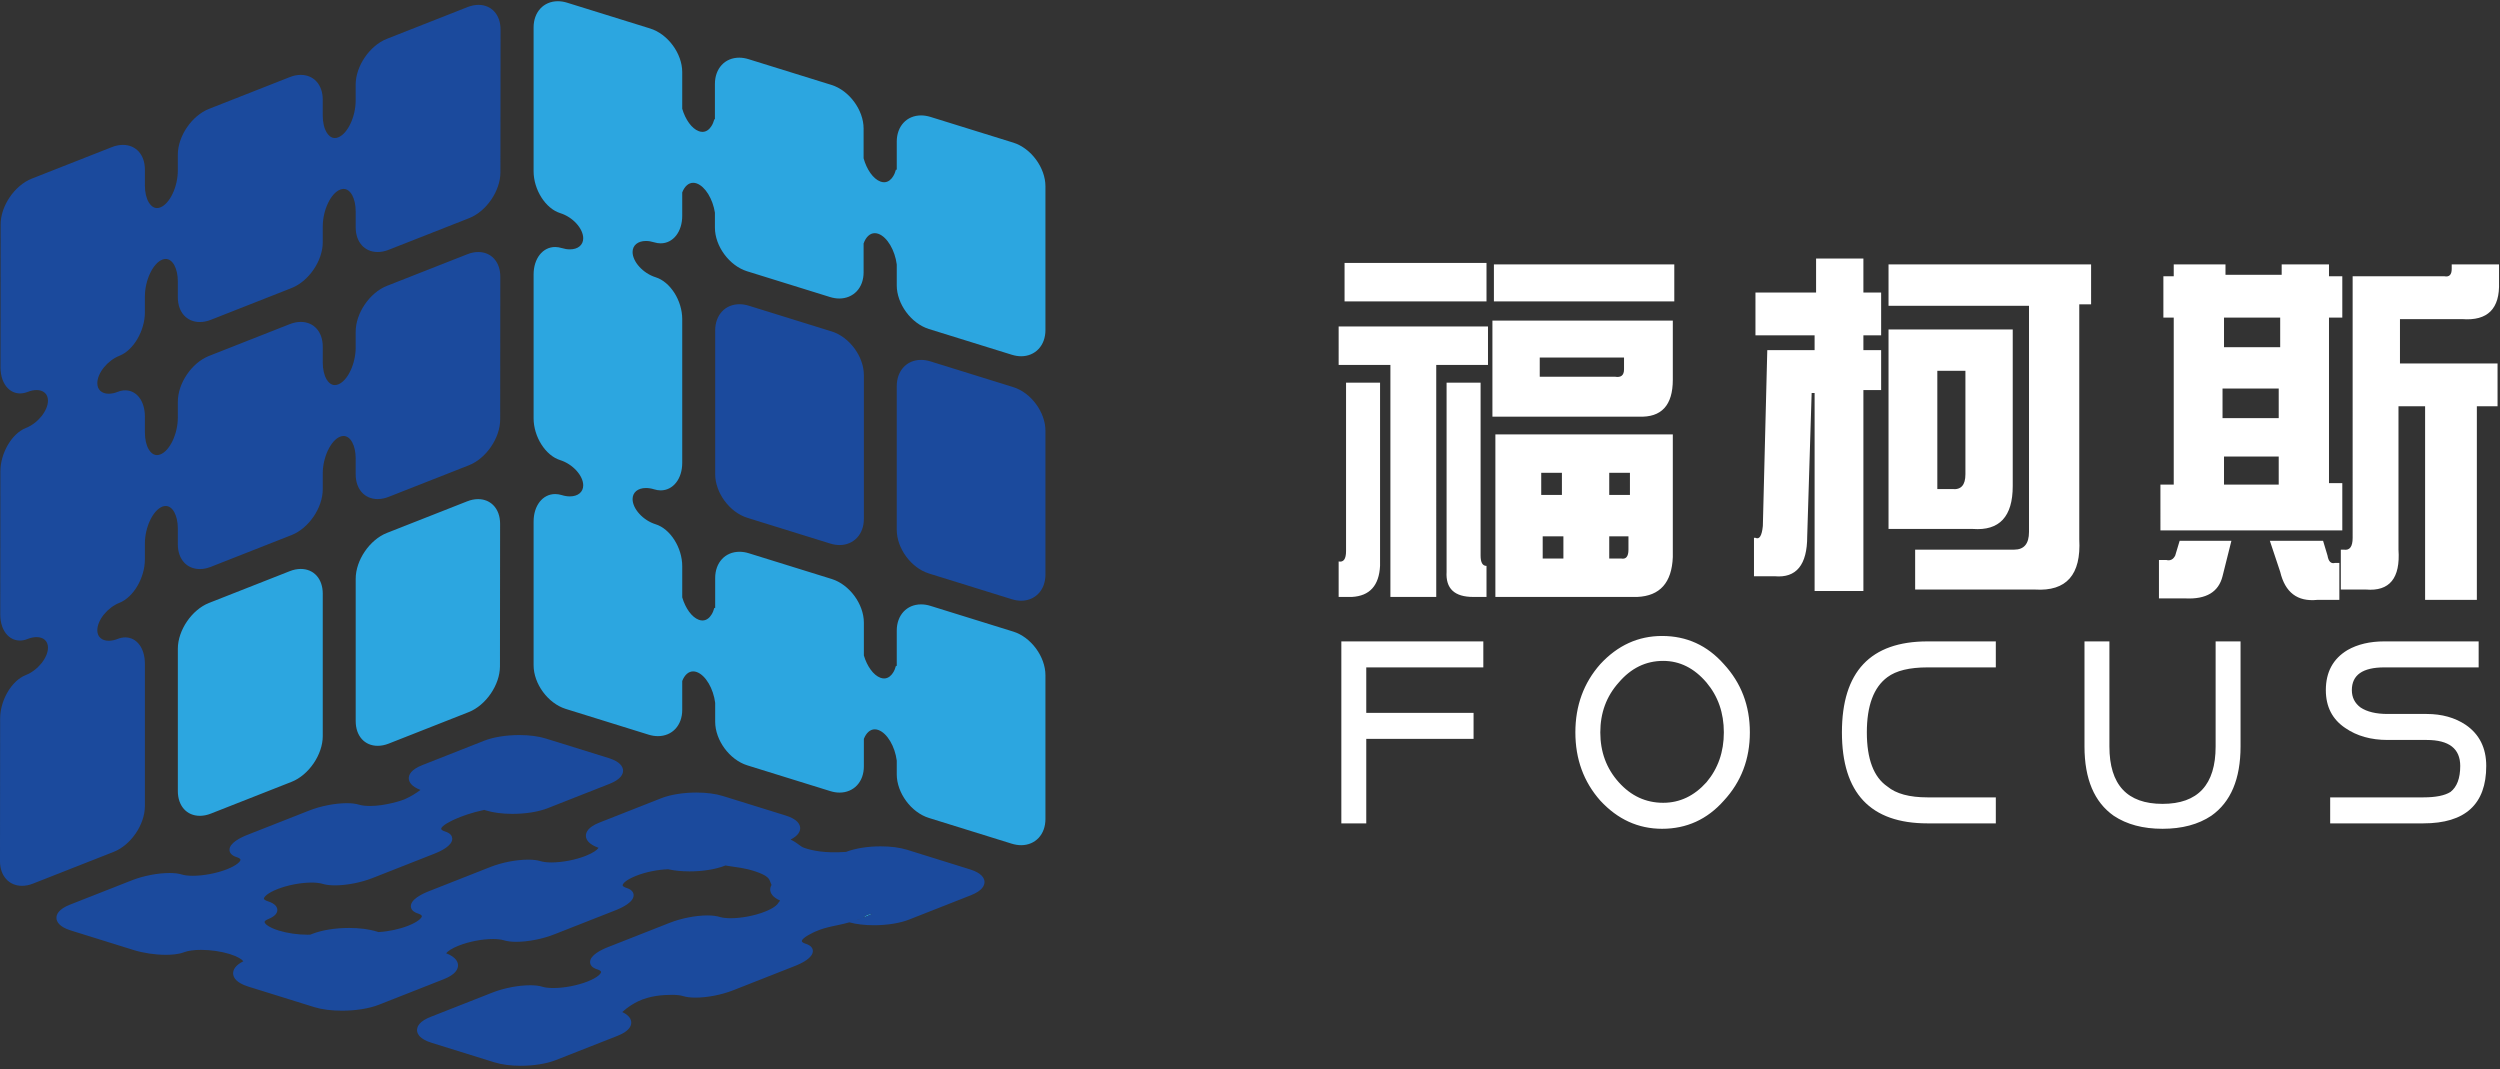
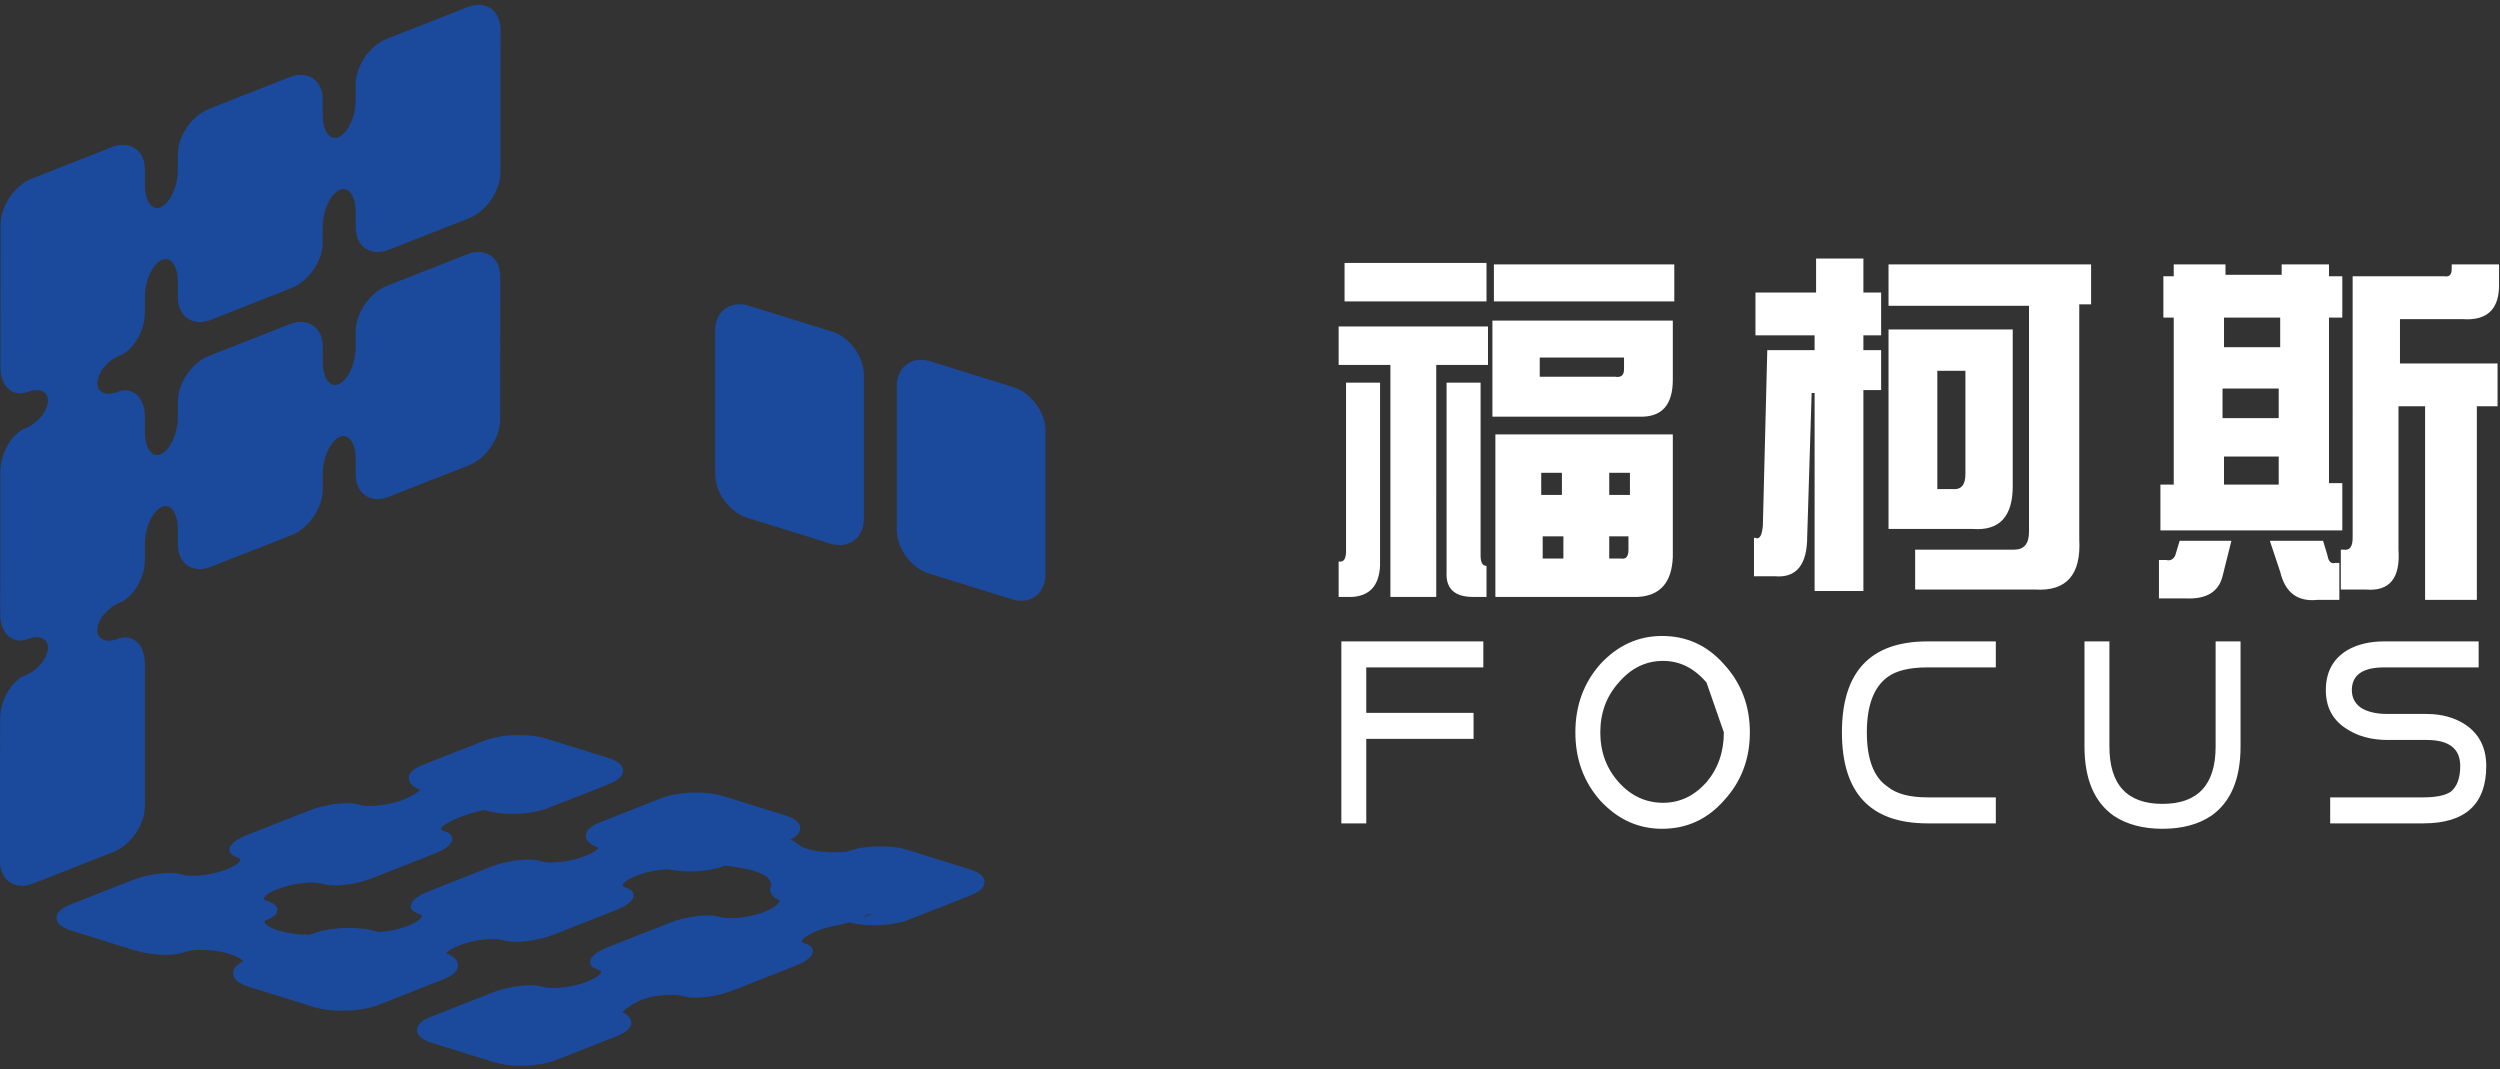
<svg xmlns="http://www.w3.org/2000/svg" version="1.1" id="图层_1" x="0px" y="0px" width="739px" height="316px" viewBox="0 0 739 316" enable-background="new 0 0 739 316" xml:space="preserve">
  <rect x="0" y="0" width="739" height="316" fill="#333333" stroke="none" />
-   <path fill="#2CA6E0" d="M255.358,117.54c-0.009-0.332-0.017-0.732,0-1.183V117.54z M272.273,178.656c0.895,0,1.822,0.144,2.75,0.434  l24.517,7.615c5.235,1.633,9.492,7.411,9.492,12.898v42.475c0,2.254-0.697,4.193-2.025,5.615c-1.294,1.377-3.124,2.144-5.151,2.144  c-0.902,0-1.83-0.153-2.758-0.435l-24.525-7.622c-5.235-1.625-9.492-7.403-9.492-12.89v-4.06c-0.536-4.169-2.801-8.083-5.414-9.036  c-0.374-0.136-0.74-0.204-1.089-0.204c-1.389,0-2.537,1.08-3.219,2.825v8.107c0,2.256-0.697,4.195-2.025,5.617  c-1.294,1.387-3.125,2.151-5.151,2.151c-0.902,0-1.83-0.153-2.758-0.442l-24.526-7.615c-5.234-1.633-9.492-7.41-9.492-12.898v-5.572  c-0.527-4.195-2.8-8.144-5.431-9.104c-0.366-0.136-0.731-0.196-1.081-0.196c-1.396,0-2.554,1.089-3.227,2.842v8.543  c0,4.569-2.954,7.752-7.185,7.752c-0.894,0-1.821-0.146-2.759-0.435l-24.5-7.615c-5.235-1.634-9.492-7.411-9.492-12.899v-42.482  c0-4.713,2.673-8.125,6.368-8.125c0.63,0,1.285,0.102,1.941,0.298c0.825,0.263,1.643,0.391,2.409,0.391  c2.399,0,3.949-1.276,3.949-3.267c0-2.893-3.124-6.296-6.802-7.454c-4.333-1.344-7.866-6.891-7.866-12.379V81.149  c0-4.714,2.673-8.134,6.368-8.134c0.63,0,1.285,0.111,1.941,0.306c0.825,0.255,1.643,0.392,2.409,0.392  c2.399,0,3.949-1.285,3.949-3.276c0-2.893-3.106-6.296-6.802-7.437c-4.333-1.352-7.866-6.908-7.866-12.396V8.121  c0-4.56,2.954-7.76,7.186-7.76c0.894,0,1.821,0.154,2.75,0.443l24.508,7.615c5.236,1.625,9.492,7.402,9.492,12.89v10.84  c0.937,3.182,2.801,5.862,4.903,6.628c0.366,0.136,0.732,0.204,1.081,0.204c1.294,0,2.146-0.919,2.64-1.693  c0.375-0.57,0.664-1.268,0.868-2.051c0.06,0.018,0.11,0.035,0.171,0.052V24.806c0-4.569,2.954-7.76,7.185-7.76  c0.894,0,1.821,0.154,2.758,0.443l24.518,7.615c5.235,1.634,9.491,7.411,9.491,12.89v8.798c0.911,3.293,2.818,6.083,4.973,6.875  c0.374,0.136,0.731,0.204,1.089,0.204c1.286,0,2.137-0.919,2.631-1.693c0.374-0.57,0.664-1.268,0.868-2.051  c0.077,0.026,0.162,0.051,0.238,0.077v-8.33c0-4.569,2.954-7.76,7.193-7.76c0.895,0,1.822,0.154,2.75,0.434l24.517,7.615  c5.235,1.634,9.492,7.42,9.492,12.899v42.483c0,2.246-0.697,4.194-2.025,5.607c-1.294,1.387-3.124,2.152-5.151,2.152  c-0.902,0-1.83-0.153-2.758-0.442l-24.525-7.615c-5.235-1.634-9.492-7.411-9.492-12.899v-6.185c-0.536-4.17-2.801-8.092-5.414-9.045  c-0.374-0.136-0.74-0.196-1.089-0.196c-1.448,0-2.632,1.166-3.296,3.038v8.517c0,2.255-0.697,4.194-2.025,5.615  c-1.303,1.379-3.133,2.145-5.159,2.145c-0.894,0-1.822-0.154-2.758-0.443l-24.518-7.615c-5.235-1.634-9.491-7.411-9.491-12.89  v-4.433c-0.63-4.016-2.827-7.7-5.355-8.628c-0.366-0.136-0.731-0.195-1.081-0.195c-1.396,0-2.554,1.089-3.227,2.85v6.909  c0,4.714-2.682,8.134-6.376,8.134c-0.63,0-1.285-0.102-1.941-0.306c-0.826-0.256-1.643-0.392-2.409-0.392  c-2.4,0-3.949,1.285-3.949,3.267c0,2.893,3.123,6.305,6.802,7.454c4.342,1.344,7.874,6.9,7.874,12.388v42.483  c0,4.713-2.682,8.134-6.376,8.134c-0.63,0-1.285-0.111-1.941-0.315c-0.826-0.255-1.643-0.383-2.409-0.383  c-2.4,0-3.949,1.285-3.949,3.276c0,2.884,3.106,6.296,6.802,7.436c4.342,1.353,7.874,6.918,7.874,12.397v9.215  c0.937,3.182,2.801,5.861,4.903,6.628c0.366,0.136,0.732,0.204,1.081,0.204c1.294,0,2.146-0.919,2.64-1.693  c0.375-0.57,0.664-1.268,0.868-2.051c0.085,0.025,0.161,0.051,0.246,0.077v-8.884c0-4.568,2.954-7.76,7.194-7.76  c0.895,0,1.821,0.146,2.749,0.435l24.519,7.614c5.234,1.635,9.491,7.42,9.491,12.899v9.7c0.937,3.165,2.801,5.828,4.896,6.594  c0.374,0.137,0.731,0.204,1.089,0.204c1.286,0,2.137-0.919,2.631-1.692c0.374-0.57,0.664-1.269,0.868-2.051  c0.077,0.025,0.162,0.051,0.238,0.076v-10.474C265.079,181.846,268.033,178.656,272.273,178.656z M138.56,210.495l-23.652,9.312  c-1.11,0.438-2.208,0.656-3.258,0.656c-3.893,0-6.505-2.936-6.505-7.308v-42.091c0-5.457,4.131-11.526,9.215-13.526l23.715-9.336  c1.109-0.441,2.211-0.66,3.261-0.66c1.754,0,3.301,0.615,4.464,1.773c1.328,1.336,2.033,3.247,2.029,5.535l-0.04,42.118  C147.783,202.426,143.644,208.491,138.56,210.495z M86.195,231.111L62.335,240.5c-1.11,0.438-2.208,0.656-3.257,0.656  c-3.894,0-6.507-2.936-6.507-7.309v-42.09c0-5.458,4.133-11.523,9.217-13.527l23.855-9.389c1.11-0.445,2.211-0.66,3.26-0.66  c3.894,0,6.507,2.937,6.507,7.305v42.098C95.41,223.042,91.278,229.107,86.195,231.111z M252.906,272.087  c0.732-0.237,1.362-0.46,1.84-0.63C253.962,271.764,253.349,271.977,252.906,272.087z M257.826,270.164  c-1.021,0.451-1.898,0.825-2.647,1.123c0.196-0.221,0.511-0.512,0.962-0.74C256.839,270.182,257.486,270.155,257.826,270.164z" />
  <path fill="#1B4A9D" d="M307.005,175.422c-1.298,1.385-3.127,2.15-5.153,2.15c-0.899,0-1.823-0.154-2.759-0.442l-24.521-7.614  c-5.236-1.633-9.49-7.41-9.49-12.896v-42.478c0-4.567,2.953-7.758,7.187-7.758c0.896,0,1.822,0.15,2.754,0.438l24.516,7.615  c5.238,1.632,9.495,7.413,9.495,12.895v42.479C309.033,172.063,308.337,174.005,307.005,175.422z M286.719,256.984  c3.474,1.08,4.257,2.595,4.299,3.666c0.034,1.082-0.629,2.647-4.018,3.982l-18.261,7.19c-2.724,1.071-6.512,1.676-10.402,1.676  c-2.725,0-5.218-0.289-7.271-0.858c-4.163,1.164-6.436,1.164-10.054,2.73c-0.34,0.145-4.026,1.82-3.992,2.833  c0.008,0.256,0.451,0.553,1.123,0.766c1.72,0.528,2.104,1.431,2.137,2.093c0.068,2.068-3.276,3.693-5.285,4.477l-18.244,7.181  c-3.413,1.345-7.688,2.179-11.169,2.179c-1.455,0-2.664-0.153-3.592-0.435c-0.81-0.255-1.95-0.391-3.27-0.391  c-2.835,0-6.64,0.263-10.113,1.931c-1.2,0.579-2.902,1.549-4.674,3.157c2.104,0.987,2.63,2.161,2.664,3.037  c0.035,1.081-0.63,2.646-4.018,3.981l-18.243,7.174c-2.725,1.08-6.512,1.692-10.395,1.692c0,0,0,0-0.009,0  c-2.962,0-5.661-0.356-7.806-1.021l-18.541-5.77c-1.745-0.536-2.801-1.191-3.44-1.838c-0.024-0.025-0.051-0.051-0.076-0.076  c-0.067-0.076-0.128-0.152-0.187-0.221c-0.154-0.196-0.273-0.393-0.358-0.579c-0.033-0.06-0.06-0.128-0.085-0.187  c-0.102-0.273-0.152-0.528-0.162-0.767c0-0.085,0-0.179,0.01-0.264c0.067-1.072,0.876-2.511,4.009-3.735l18.243-7.173  c3.405-1.344,7.688-2.169,11.169-2.169c1.448,0,2.665,0.136,3.602,0.434c0.817,0.256,1.94,0.383,3.26,0.383  c3.209,0,7.083-0.74,10.113-1.932c2.963-1.166,4.01-2.331,3.993-2.824c-0.009-0.256-0.451-0.545-1.124-0.758  c-1.711-0.535-2.103-1.438-2.12-2.101c-0.085-2.06,3.278-3.693,5.278-4.476l18.244-7.182c3.414-1.344,7.695-2.188,11.169-2.188  c1.455,0,2.655,0.153,3.592,0.443c0.817,0.247,1.941,0.383,3.261,0.383c3.209,0,7.083-0.74,10.113-1.932  c2.503-0.986,3.635-1.965,3.925-2.544c0.221-0.229,0.408-0.485,0.57-0.757c-2.308-1.012-2.869-2.246-2.912-3.157  c-0.018-0.417,0.077-0.91,0.392-1.437c-0.213-0.451-0.383-1.039-0.612-1.489c-0.35-0.664-1.056-1.474-4.181-2.519  c-3.106-1.031-5.218-1.175-8.104-1.635c-0.23-0.033-0.478-0.076-0.732-0.119l-0.179,0.068c-2.724,1.072-6.512,1.676-10.403,1.676  c-2.324,0-4.485-0.212-6.35-0.629c-3.065,0.093-6.632,0.816-9.45,1.932c-2.971,1.166-4.018,2.322-4.009,2.824  c0.017,0.247,0.459,0.545,1.132,0.758c1.711,0.535,2.094,1.43,2.12,2.102c0.076,2.059-3.278,3.691-5.278,4.484l-18.244,7.172  c-3.413,1.345-7.695,2.179-11.177,2.179c-1.447,0-2.656-0.154-3.584-0.435c-0.818-0.256-1.95-0.392-3.278-0.392  c-3.209,0-7.073,0.749-10.104,1.94c-2.154,0.843-3.295,1.685-3.746,2.271c2.792,1.089,3.464,2.477,3.507,3.488  c0.034,1.14-0.664,2.783-4.222,4.178l-19.163,7.547c-2.853,1.123-6.836,1.762-10.914,1.762c-3.115,0-5.942-0.357-8.198-1.056  l-19.469-6.058c-3.66-1.141-4.469-2.731-4.512-3.854c-0.034-0.995,0.494-2.382,3.014-3.642c-0.409-0.561-1.618-1.387-3.993-2.127  c-2.545-0.791-5.644-1.242-8.504-1.242c-2.086,0-3.855,0.247-4.997,0.689c-1.626,0.646-3.84,0.773-5.414,0.773  c-3.142,0-6.605-0.51-9.483-1.404l-18.551-5.776c-3.48-1.08-4.256-2.604-4.299-3.667c-0.042-1.08,0.622-2.654,4.019-3.99  l18.244-7.173c3.404-1.345,7.687-2.17,11.169-2.17c1.446,0,2.664,0.136,3.601,0.434c0.817,0.257,1.941,0.384,3.26,0.384  c3.209,0,7.083-0.74,10.114-1.932c2.962-1.166,4.009-2.331,3.992-2.825c-0.008-0.255-0.451-0.545-1.124-0.757  c-1.711-0.536-2.103-1.438-2.119-2.102c-0.085-2.06,3.277-3.692,5.278-4.476l18.242-7.181c3.414-1.346,7.696-2.188,11.17-2.188  c1.455,0,2.655,0.153,3.592,0.442c0.817,0.247,1.94,0.383,3.261,0.383c4.537,0,9.458-1.649,10.113-1.931  c1.916-0.834,3.499-1.838,4.785-2.816c-2.75-1.047-3.406-2.391-3.448-3.369c-0.034-1.08,0.63-2.646,4.025-3.974l18.235-7.19  c2.716-1.071,6.513-1.684,10.396-1.684c2.971,0,5.669,0.348,7.806,1.012l18.584,5.777c3.473,1.081,4.256,2.595,4.299,3.667  c0.034,1.081-0.63,2.647-4.018,3.974l-18.262,7.189c-2.724,1.072-6.512,1.677-10.401,1.677c-2.963,0-5.661-0.341-7.808-1.004  l-0.535-0.171c-3.841,0.816-6.718,1.881-8.735,2.783c-0.876,0.391-4.026,1.888-3.992,2.833c0.008,0.255,0.451,0.553,1.124,0.766  c1.719,0.527,2.102,1.429,2.136,2.093c0.069,2.067-3.276,3.693-5.286,4.476l-18.242,7.181c-3.414,1.346-7.688,2.18-11.169,2.18  c-1.456,0-2.665-0.154-3.594-0.435c-0.809-0.256-1.948-0.392-3.269-0.392c-3.209,0-7.074,0.74-10.113,1.932  c-2.963,1.165-4.01,2.331-4.001,2.833c0.018,0.237,0.459,0.545,1.132,0.749c2.298,0.723,2.81,1.77,2.835,2.527  c0.034,0.765-0.417,1.854-2.689,2.756c-0.673,0.264-1.1,0.604-1.082,0.859c0.009,0.502,1.149,1.574,4.18,2.527  c2.537,0.782,5.636,1.232,8.505,1.232c0.281,0,0.563-0.008,0.826-0.017l0.544-0.212c2.861-1.132,6.845-1.77,10.922-1.77  c3.108,0,5.943,0.365,8.19,1.063l0.502,0.153c2.92-0.153,6.188-0.844,8.828-1.889c2.963-1.175,4.01-2.332,3.993-2.826  c-0.01-0.254-0.451-0.553-1.124-0.766c-1.711-0.535-2.104-1.438-2.12-2.101c-0.085-2.052,3.269-3.685,5.277-4.476l18.235-7.182  c3.405-1.344,7.688-2.169,11.161-2.169c1.464,0,2.673,0.144,3.609,0.435c0.816,0.254,1.949,0.391,3.269,0.391  c3.201,0,7.083-0.749,10.113-1.94c2.281-0.901,3.423-1.786,3.822-2.382c-3.014-1.072-3.702-2.477-3.754-3.488  c-0.035-1.09,0.63-2.656,4.026-3.982l18.235-7.182c2.716-1.071,6.512-1.685,10.394-1.685c2.971,0,5.67,0.349,7.807,1.013  l18.584,5.77c3.474,1.08,4.257,2.595,4.299,3.667c0.025,0.944-0.469,2.254-2.834,3.454c2.229,1.047,2.715,1.99,4.025,2.441  c2.171,0.766,6.028,1.659,12.354,1.2c2.707-1.047,6.436-1.644,10.249-1.644c2.971,0,5.67,0.351,7.807,1.014L286.719,256.984z   M252.906,272.087c0.443-0.11,1.057-0.323,1.84-0.63C254.268,271.627,253.638,271.848,252.906,272.087z M256.141,270.547  c-0.451,0.23-0.766,0.52-0.962,0.74c0.749-0.298,1.626-0.672,2.647-1.123C257.486,270.155,256.839,270.182,256.141,270.547z   M248.178,161.117c-0.899,0-1.823-0.154-2.759-0.442l-24.52-7.615c-5.237-1.632-9.491-7.409-9.491-12.895V97.686  c0-4.567,2.952-7.757,7.187-7.757c0.896,0,1.823,0.149,2.754,0.437l24.517,7.615c5.237,1.632,9.494,7.413,9.494,12.895v42.479  c0,2.252-0.695,4.195-2.028,5.612C252.035,160.352,250.204,161.117,248.178,161.117z M138.706,64.475l-23.799,9.36  c-1.11,0.442-2.208,0.66-3.258,0.66c-3.893,0-6.505-2.935-6.505-7.308v-4.668c0-3.862-1.504-6.676-3.586-6.676  c-0.324,0-0.66,0.072-1.012,0.206c-2.787,1.097-5.137,6.089-5.137,10.9v4.668c0,5.457-4.133,11.522-9.216,13.526l-23.859,9.393  c-1.11,0.441-2.208,0.656-3.257,0.656c-3.894,0-6.507-2.935-6.507-7.304v-4.664c0-3.874-1.51-6.68-3.589-6.68  c-0.323,0-0.664,0.065-1.008,0.202c-2.783,1.097-5.141,6.094-5.141,10.903v4.661c0,5.457-3.37,11.223-7.51,12.85  c-3.55,1.397-6.551,5.105-6.551,8.102c0,0.963,0.313,1.757,0.911,2.295c0.591,0.539,1.442,0.826,2.459,0.826  c0.826,0,1.709-0.182,2.637-0.546c0.754-0.3,1.512-0.454,2.244-0.454c3.424,0,5.81,3.199,5.81,7.778v4.684  c0,1.988,0.404,3.757,1.134,4.992c0.458,0.769,1.252,1.688,2.451,1.688c0.319,0,0.66-0.073,1.005-0.21  c2.791-1.094,5.147-6.086,5.147-10.895v-4.68c0-5.458,4.133-11.527,9.217-13.527l23.855-9.397c1.11-0.438,2.211-0.66,3.26-0.66  c3.894,0,6.507,2.938,6.507,7.312v4.68c0,1.992,0.4,3.757,1.134,4.996c0.454,0.765,1.248,1.684,2.451,1.684  c0.315,0,0.655-0.073,1.001-0.206c2.791-1.093,5.148-6.085,5.148-10.895v-4.689c0-5.461,4.131-11.522,9.215-13.531l23.779-9.352  c1.114-0.446,2.215-0.66,3.261-0.66c1.859,0,3.528,0.709,4.687,2.012c1.183,1.32,1.814,3.15,1.807,5.292l-0.036,42.204  c-0.004,5.457-4.14,11.518-9.224,13.522l-23.726,9.337c-1.11,0.437-2.204,0.663-3.254,0.663c-3.893,0-6.509-2.939-6.509-7.315  v-4.661c0-3.87-1.512-6.676-3.59-6.676c-0.32,0-0.66,0.069-1.008,0.203c-2.779,1.101-5.137,6.089-5.137,10.903v4.656  c0,5.461-4.133,11.526-9.216,13.531l-23.859,9.389c-1.11,0.438-2.208,0.66-3.257,0.66c-3.894,0-6.507-2.939-6.507-7.308v-4.661  c0-3.87-1.51-6.68-3.589-6.68c-0.323,0-0.664,0.069-1.008,0.202c-2.783,1.102-5.141,6.094-5.141,10.904v4.664  c0,5.457-3.37,11.219-7.51,12.85c-3.55,1.401-6.551,5.119-6.551,8.11c0,0.956,0.313,1.749,0.911,2.287  c0.591,0.543,1.442,0.827,2.459,0.827c0.822,0,1.709-0.184,2.637-0.543c0.754-0.301,1.512-0.454,2.248-0.454  c3.42,0,5.806,3.198,5.806,7.771v42.094c0,5.457-4.132,11.527-9.215,13.531l-23.86,9.385c-1.11,0.44-2.208,0.656-3.257,0.656  c-1.859,0-3.524-0.705-4.691-2.01c-1.183-1.318-1.811-3.152-1.806-5.295l0.04-42.115c0.004-5.457,3.398-11.23,7.555-12.869  c3.569-1.406,6.586-5.123,6.586-8.115c0-1.922-1.296-3.117-3.378-3.117c-0.822,0-1.718,0.191-2.653,0.555  c-0.762,0.309-1.522,0.458-2.261,0.458c-1.381,0-2.641-0.526-3.637-1.53c-1.406-1.397-2.179-3.617-2.176-6.231l0.037-42.203  c0.008-5.462,3.378-11.223,7.514-12.855c3.553-1.397,6.554-5.105,6.554-8.102c0-1.923-1.296-3.125-3.37-3.125  c-0.817,0-1.7,0.19-2.625,0.546c-0.757,0.3-1.511,0.454-2.244,0.454c-1.368,0-2.629-0.53-3.621-1.526  c-1.405-1.405-2.18-3.624-2.176-6.248l0.041-42.199c0.004-5.458,4.141-11.523,9.224-13.527l23.653-9.308  c1.11-0.445,2.211-0.66,3.261-0.66c3.893,0,6.506,2.935,6.506,7.304v4.688c0,1.984,0.404,3.762,1.139,4.988  c0.457,0.77,1.251,1.689,2.446,1.689c0.328,0,0.665-0.065,1.005-0.203c2.791-1.101,5.147-6.093,5.147-10.903v-4.68  c0-5.458,4.133-11.527,9.217-13.527l23.855-9.385c1.11-0.445,2.211-0.664,3.26-0.664c3.894,0,6.507,2.94,6.507,7.308v4.68  c0,1.988,0.4,3.762,1.139,4.992c0.453,0.766,1.247,1.689,2.446,1.689c0.323,0,0.659-0.069,1.001-0.207  c2.791-1.097,5.148-6.089,5.148-10.899v-4.688c0-5.458,4.131-11.523,9.215-13.527l23.852-9.389c1.109-0.437,2.212-0.656,3.262-0.656  c1.859,0,3.528,0.713,4.687,2.013c1.187,1.319,1.814,3.149,1.811,5.291l-0.041,42.204C147.925,56.405,143.79,62.47,138.706,64.475z" />
-   <path fill="#FFFFFF" d="M727.784,94.328h-18.355v13.105h28.846v12.669h-6.119v57.226h-15.297v-57.226h-7.868v42.373  c0.581,8.443-2.622,12.375-9.615,11.795h-7.43v-11.795h0.874c1.749,0.293,2.622-0.873,2.622-3.494V81.66h27.098  c1.455,0.293,2.187-0.437,2.187-2.185v-1.31h13.986v5.242C738.998,91.27,735.359,94.915,727.784,94.328z M638.622,143.254h3.934  V93.891h-3.06V81.66h3.06v-3.495h15.298v3.058h16.609v-3.058h13.985v3.495h3.935v12.231h-3.935v48.926h3.935v13.979h-53.761V143.254  z M674.025,93.891h-16.608v8.737h16.608V93.891z M657.416,143.254h16.173v-8.3h-16.173V143.254z M656.98,123.596h16.609v-8.737  H656.98V123.596z M642.992,164.223l1.313-4.369h15.298l-2.623,10.484c-1.167,4.655-4.808,6.839-10.927,6.553h-7.867v-11.357h2.185  C641.532,165.827,642.406,165.389,642.992,164.223z M654.939,220.654v-31.06h7.368v31.06c0,9.605-2.884,16.439-8.65,20.492  c-3.844,2.562-8.648,3.844-14.416,3.844c-5.767,0-10.571-1.282-14.417-3.844c-5.767-4.053-8.649-10.887-8.649-20.492v-31.06h7.367  v31.06c0,11.316,5.231,16.971,15.699,16.971C649.701,237.625,654.939,231.971,654.939,220.654z M614.632,159.417  c0.581,10.483-3.791,15.433-13.112,14.853h-35.403v-11.795h29.284c2.909,0,4.371-1.748,4.371-5.242V90.396H558.25V78.165h59.878  V89.96h-3.496V159.417z M594.964,143.691c0,9.03-3.935,13.255-11.802,12.668H558.25V97.386h36.714V143.691z M580.978,109.618h-8.304  v34.946h4.37c2.622,0.294,3.934-1.16,3.934-4.368V109.618z M589.963,189.595v7.686H569.78c-5.342,0-9.291,0.96-11.854,2.881  c-4.061,2.991-6.087,8.437-6.087,16.33c0,7.899,2.026,13.239,6.087,16.011c2.563,2.137,6.512,3.201,11.854,3.201h20.184v7.686  H569.78c-16.874,0-25.309-8.966-25.309-26.897c0-17.931,8.435-26.896,25.309-26.896H589.963z M550.819,174.706h-14.422V116.17  h-0.875l-1.311,42.373c0,8.451-3.211,12.375-9.616,11.795h-6.119V158.98h0.438c1.16,0.586,1.892-0.581,2.185-3.495l1.312-51.984  h13.987v-4.369h-17.483V86.465h17.919V76.418h13.986v10.047h5.245v12.668h-5.245v4.369h5.245v11.794h-5.245V174.706z M491.31,244.99  c-7.049,0-13.135-2.777-18.262-8.326c-4.915-5.549-7.368-12.273-7.368-20.173c0-7.894,2.453-14.618,7.368-20.173  c5.127-5.547,11.213-8.324,18.262-8.324c7.257,0,13.345,2.777,18.26,8.324c5.126,5.555,7.689,12.279,7.689,20.173  c0,7.899-2.563,14.624-7.689,20.173C504.655,242.213,498.567,244.99,491.31,244.99z M504.445,201.762  c-3.635-4.267-7.905-6.402-12.814-6.402c-5.126,0-9.507,2.136-13.137,6.402c-3.634,4.059-5.445,8.967-5.445,14.729  c0,5.764,1.812,10.677,5.445,14.729c3.63,4.057,8.011,6.084,13.137,6.084c4.909,0,9.18-2.027,12.814-6.084  c3.413-4.053,5.125-8.966,5.125-14.729C509.57,210.729,507.858,205.82,504.445,201.762z M441.599,78.165h53.322v10.921h-53.322  V78.165z M494.485,112.239c0,7.576-3.354,11.214-10.054,10.921H441.16V94.765h53.324V112.239z M480.061,105.686h-24.913v5.679h22.29  c1.749,0.293,2.623-0.438,2.623-2.184V105.686z M424.553,176.454h-13.549V107.87h-15.299V96.512h44.145v11.358h-15.297V176.454z   M397.453,77.728h41.959v11.358h-41.959V77.728z M397.891,162.912v-49.8h10.053v54.168c-0.294,5.821-3.059,8.88-8.304,9.174h-3.935  V165.97C397.16,166.264,397.891,165.246,397.891,162.912z M438.469,197.28h-34.601v13.448h31.718v7.685h-31.718v24.976H396.5  v-53.794h41.969V197.28z M437.664,113.112v51.111c0,2.041,0.581,3.058,1.748,3.058v9.174h-3.933c-5.539,0-8.161-2.478-7.868-7.427  v-55.916H437.664z M494.485,164.659c-0.295,7.569-3.791,11.501-10.49,11.795h-41.959v-48.053h52.449V164.659z M475.69,165.096h3.497  c1.454,0.293,2.185-0.58,2.185-2.621v-3.932h-5.682V165.096z M461.703,139.759h-6.118v6.553h6.118V139.759z M462.141,158.543h-6.119  v6.553h6.119V158.543z M481.81,139.759h-6.12v6.553h6.12V139.759z M688.012,164.223c0.287,1.747,1.018,2.478,2.185,2.185h1.312  v10.921h-6.557c-5.832,0.58-9.472-2.186-10.927-8.301l-3.059-9.174H686.7L688.012,164.223z M717.312,218.732h-11.534  c-4.914,0-9.08-1.17-12.494-3.521c-3.845-2.563-5.766-6.294-5.766-11.207c0-5.333,2.132-9.285,6.407-11.847  c2.987-1.707,6.618-2.563,10.893-2.563h27.872v7.686h-27.872c-6.408,0-9.612,2.241-9.612,6.724c0,2.137,0.852,3.842,2.563,5.123  c1.923,1.281,4.59,1.921,8.009,1.921h11.534c4.485,0,8.329,1.071,11.533,3.202c4.055,2.777,6.087,6.835,6.087,12.168  c0,11.316-6.197,16.971-18.581,16.971h-27.552v-7.686h27.552c3.629,0,6.296-0.53,8.009-1.602c1.922-1.49,2.884-4.052,2.884-7.684  C727.243,221.295,723.929,218.732,717.312,218.732z" />
+   <path fill="#FFFFFF" d="M727.784,94.328h-18.355v13.105h28.846v12.669h-6.119v57.226h-15.297v-57.226h-7.868v42.373  c0.581,8.443-2.622,12.375-9.615,11.795h-7.43v-11.795h0.874c1.749,0.293,2.622-0.873,2.622-3.494V81.66h27.098  c1.455,0.293,2.187-0.437,2.187-2.185v-1.31h13.986v5.242C738.998,91.27,735.359,94.915,727.784,94.328z M638.622,143.254h3.934  V93.891h-3.06V81.66h3.06v-3.495h15.298v3.058h16.609v-3.058h13.985v3.495h3.935v12.231h-3.935v48.926h3.935v13.979h-53.761V143.254  z M674.025,93.891h-16.608v8.737h16.608V93.891z M657.416,143.254h16.173v-8.3h-16.173V143.254z M656.98,123.596h16.609v-8.737  H656.98V123.596z M642.992,164.223l1.313-4.369h15.298l-2.623,10.484c-1.167,4.655-4.808,6.839-10.927,6.553h-7.867v-11.357h2.185  C641.532,165.827,642.406,165.389,642.992,164.223z M654.939,220.654v-31.06h7.368v31.06c0,9.605-2.884,16.439-8.65,20.492  c-3.844,2.562-8.648,3.844-14.416,3.844c-5.767,0-10.571-1.282-14.417-3.844c-5.767-4.053-8.649-10.887-8.649-20.492v-31.06h7.367  v31.06c0,11.316,5.231,16.971,15.699,16.971C649.701,237.625,654.939,231.971,654.939,220.654z M614.632,159.417  c0.581,10.483-3.791,15.433-13.112,14.853h-35.403v-11.795h29.284c2.909,0,4.371-1.748,4.371-5.242V90.396H558.25V78.165h59.878  V89.96h-3.496V159.417z M594.964,143.691c0,9.03-3.935,13.255-11.802,12.668H558.25V97.386h36.714V143.691z M580.978,109.618h-8.304  v34.946h4.37c2.622,0.294,3.934-1.16,3.934-4.368V109.618z M589.963,189.595v7.686H569.78c-5.342,0-9.291,0.96-11.854,2.881  c-4.061,2.991-6.087,8.437-6.087,16.33c0,7.899,2.026,13.239,6.087,16.011c2.563,2.137,6.512,3.201,11.854,3.201h20.184v7.686  H569.78c-16.874,0-25.309-8.966-25.309-26.897c0-17.931,8.435-26.896,25.309-26.896H589.963z M550.819,174.706h-14.422V116.17  h-0.875l-1.311,42.373c0,8.451-3.211,12.375-9.616,11.795h-6.119V158.98h0.438c1.16,0.586,1.892-0.581,2.185-3.495l1.312-51.984  h13.987v-4.369h-17.483V86.465h17.919V76.418h13.986v10.047h5.245v12.668h-5.245v4.369h5.245v11.794h-5.245V174.706z M491.31,244.99  c-7.049,0-13.135-2.777-18.262-8.326c-4.915-5.549-7.368-12.273-7.368-20.173c0-7.894,2.453-14.618,7.368-20.173  c5.127-5.547,11.213-8.324,18.262-8.324c7.257,0,13.345,2.777,18.26,8.324c5.126,5.555,7.689,12.279,7.689,20.173  c0,7.899-2.563,14.624-7.689,20.173C504.655,242.213,498.567,244.99,491.31,244.99z M504.445,201.762  c-3.635-4.267-7.905-6.402-12.814-6.402c-5.126,0-9.507,2.136-13.137,6.402c-3.634,4.059-5.445,8.967-5.445,14.729  c0,5.764,1.812,10.677,5.445,14.729c3.63,4.057,8.011,6.084,13.137,6.084c4.909,0,9.18-2.027,12.814-6.084  c3.413-4.053,5.125-8.966,5.125-14.729z M441.599,78.165h53.322v10.921h-53.322  V78.165z M494.485,112.239c0,7.576-3.354,11.214-10.054,10.921H441.16V94.765h53.324V112.239z M480.061,105.686h-24.913v5.679h22.29  c1.749,0.293,2.623-0.438,2.623-2.184V105.686z M424.553,176.454h-13.549V107.87h-15.299V96.512h44.145v11.358h-15.297V176.454z   M397.453,77.728h41.959v11.358h-41.959V77.728z M397.891,162.912v-49.8h10.053v54.168c-0.294,5.821-3.059,8.88-8.304,9.174h-3.935  V165.97C397.16,166.264,397.891,165.246,397.891,162.912z M438.469,197.28h-34.601v13.448h31.718v7.685h-31.718v24.976H396.5  v-53.794h41.969V197.28z M437.664,113.112v51.111c0,2.041,0.581,3.058,1.748,3.058v9.174h-3.933c-5.539,0-8.161-2.478-7.868-7.427  v-55.916H437.664z M494.485,164.659c-0.295,7.569-3.791,11.501-10.49,11.795h-41.959v-48.053h52.449V164.659z M475.69,165.096h3.497  c1.454,0.293,2.185-0.58,2.185-2.621v-3.932h-5.682V165.096z M461.703,139.759h-6.118v6.553h6.118V139.759z M462.141,158.543h-6.119  v6.553h6.119V158.543z M481.81,139.759h-6.12v6.553h6.12V139.759z M688.012,164.223c0.287,1.747,1.018,2.478,2.185,2.185h1.312  v10.921h-6.557c-5.832,0.58-9.472-2.186-10.927-8.301l-3.059-9.174H686.7L688.012,164.223z M717.312,218.732h-11.534  c-4.914,0-9.08-1.17-12.494-3.521c-3.845-2.563-5.766-6.294-5.766-11.207c0-5.333,2.132-9.285,6.407-11.847  c2.987-1.707,6.618-2.563,10.893-2.563h27.872v7.686h-27.872c-6.408,0-9.612,2.241-9.612,6.724c0,2.137,0.852,3.842,2.563,5.123  c1.923,1.281,4.59,1.921,8.009,1.921h11.534c4.485,0,8.329,1.071,11.533,3.202c4.055,2.777,6.087,6.835,6.087,12.168  c0,11.316-6.197,16.971-18.581,16.971h-27.552v-7.686h27.552c3.629,0,6.296-0.53,8.009-1.602c1.922-1.49,2.884-4.052,2.884-7.684  C727.243,221.295,723.929,218.732,717.312,218.732z" />
</svg>